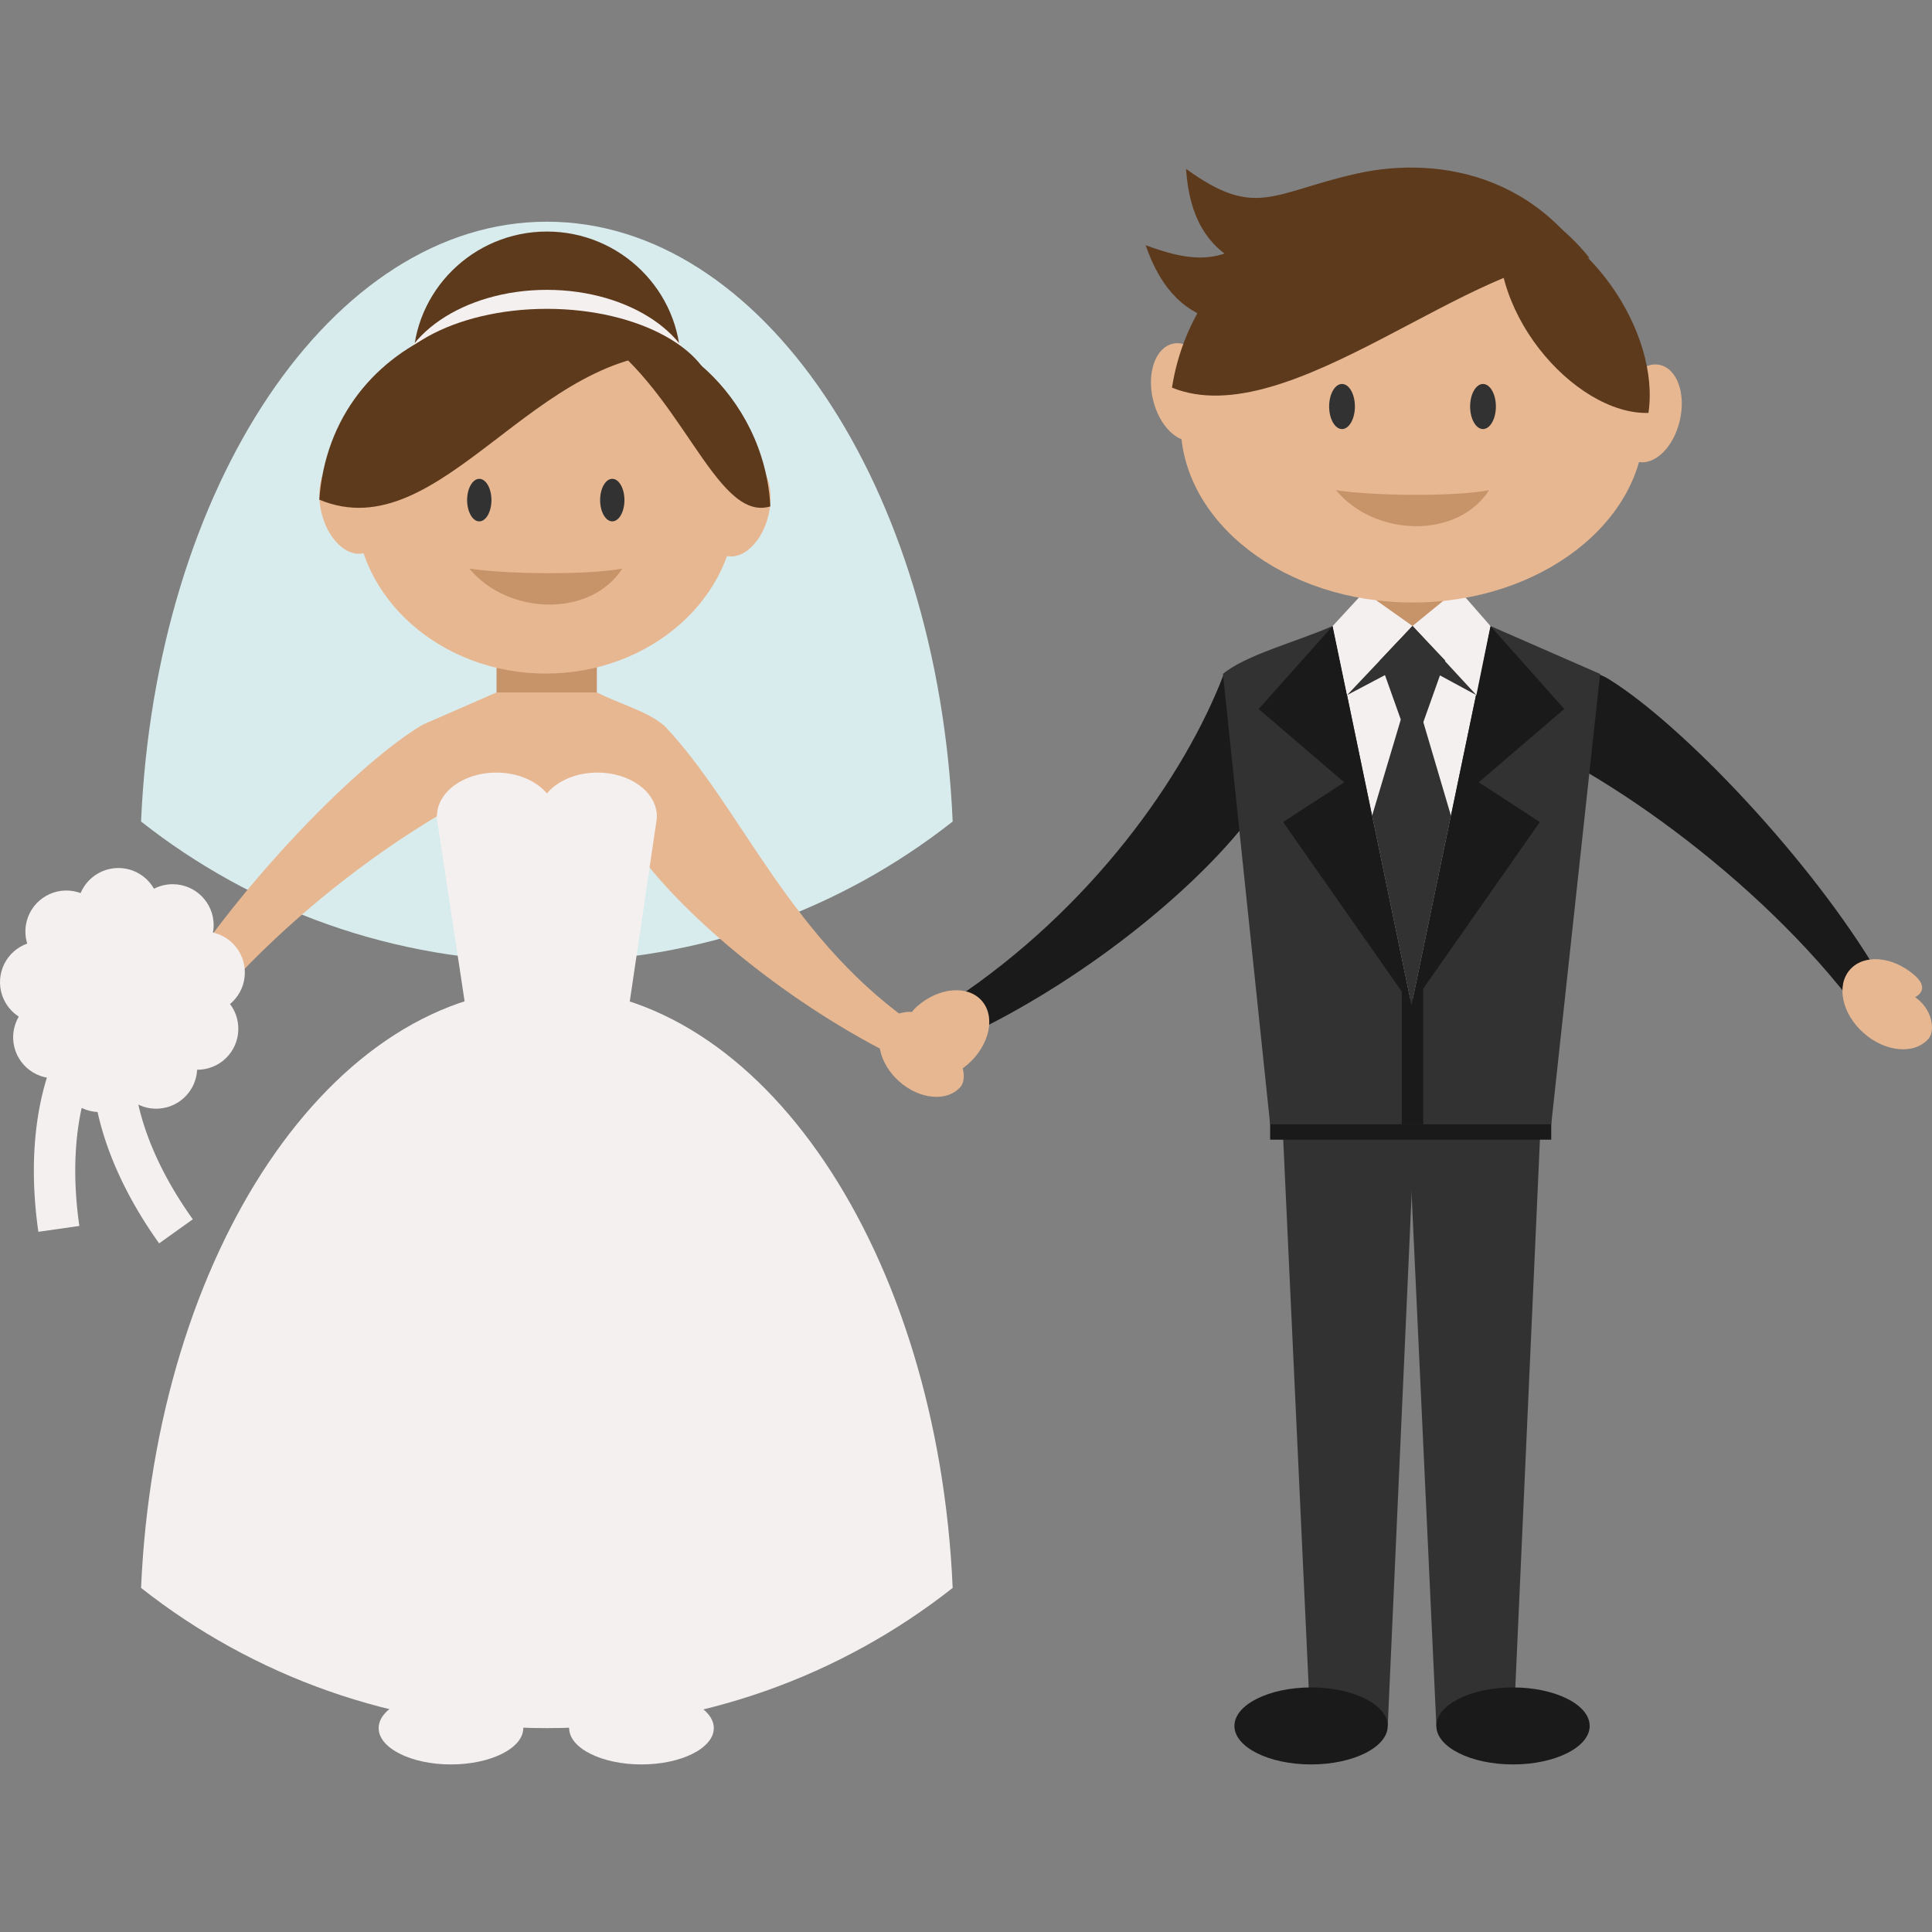
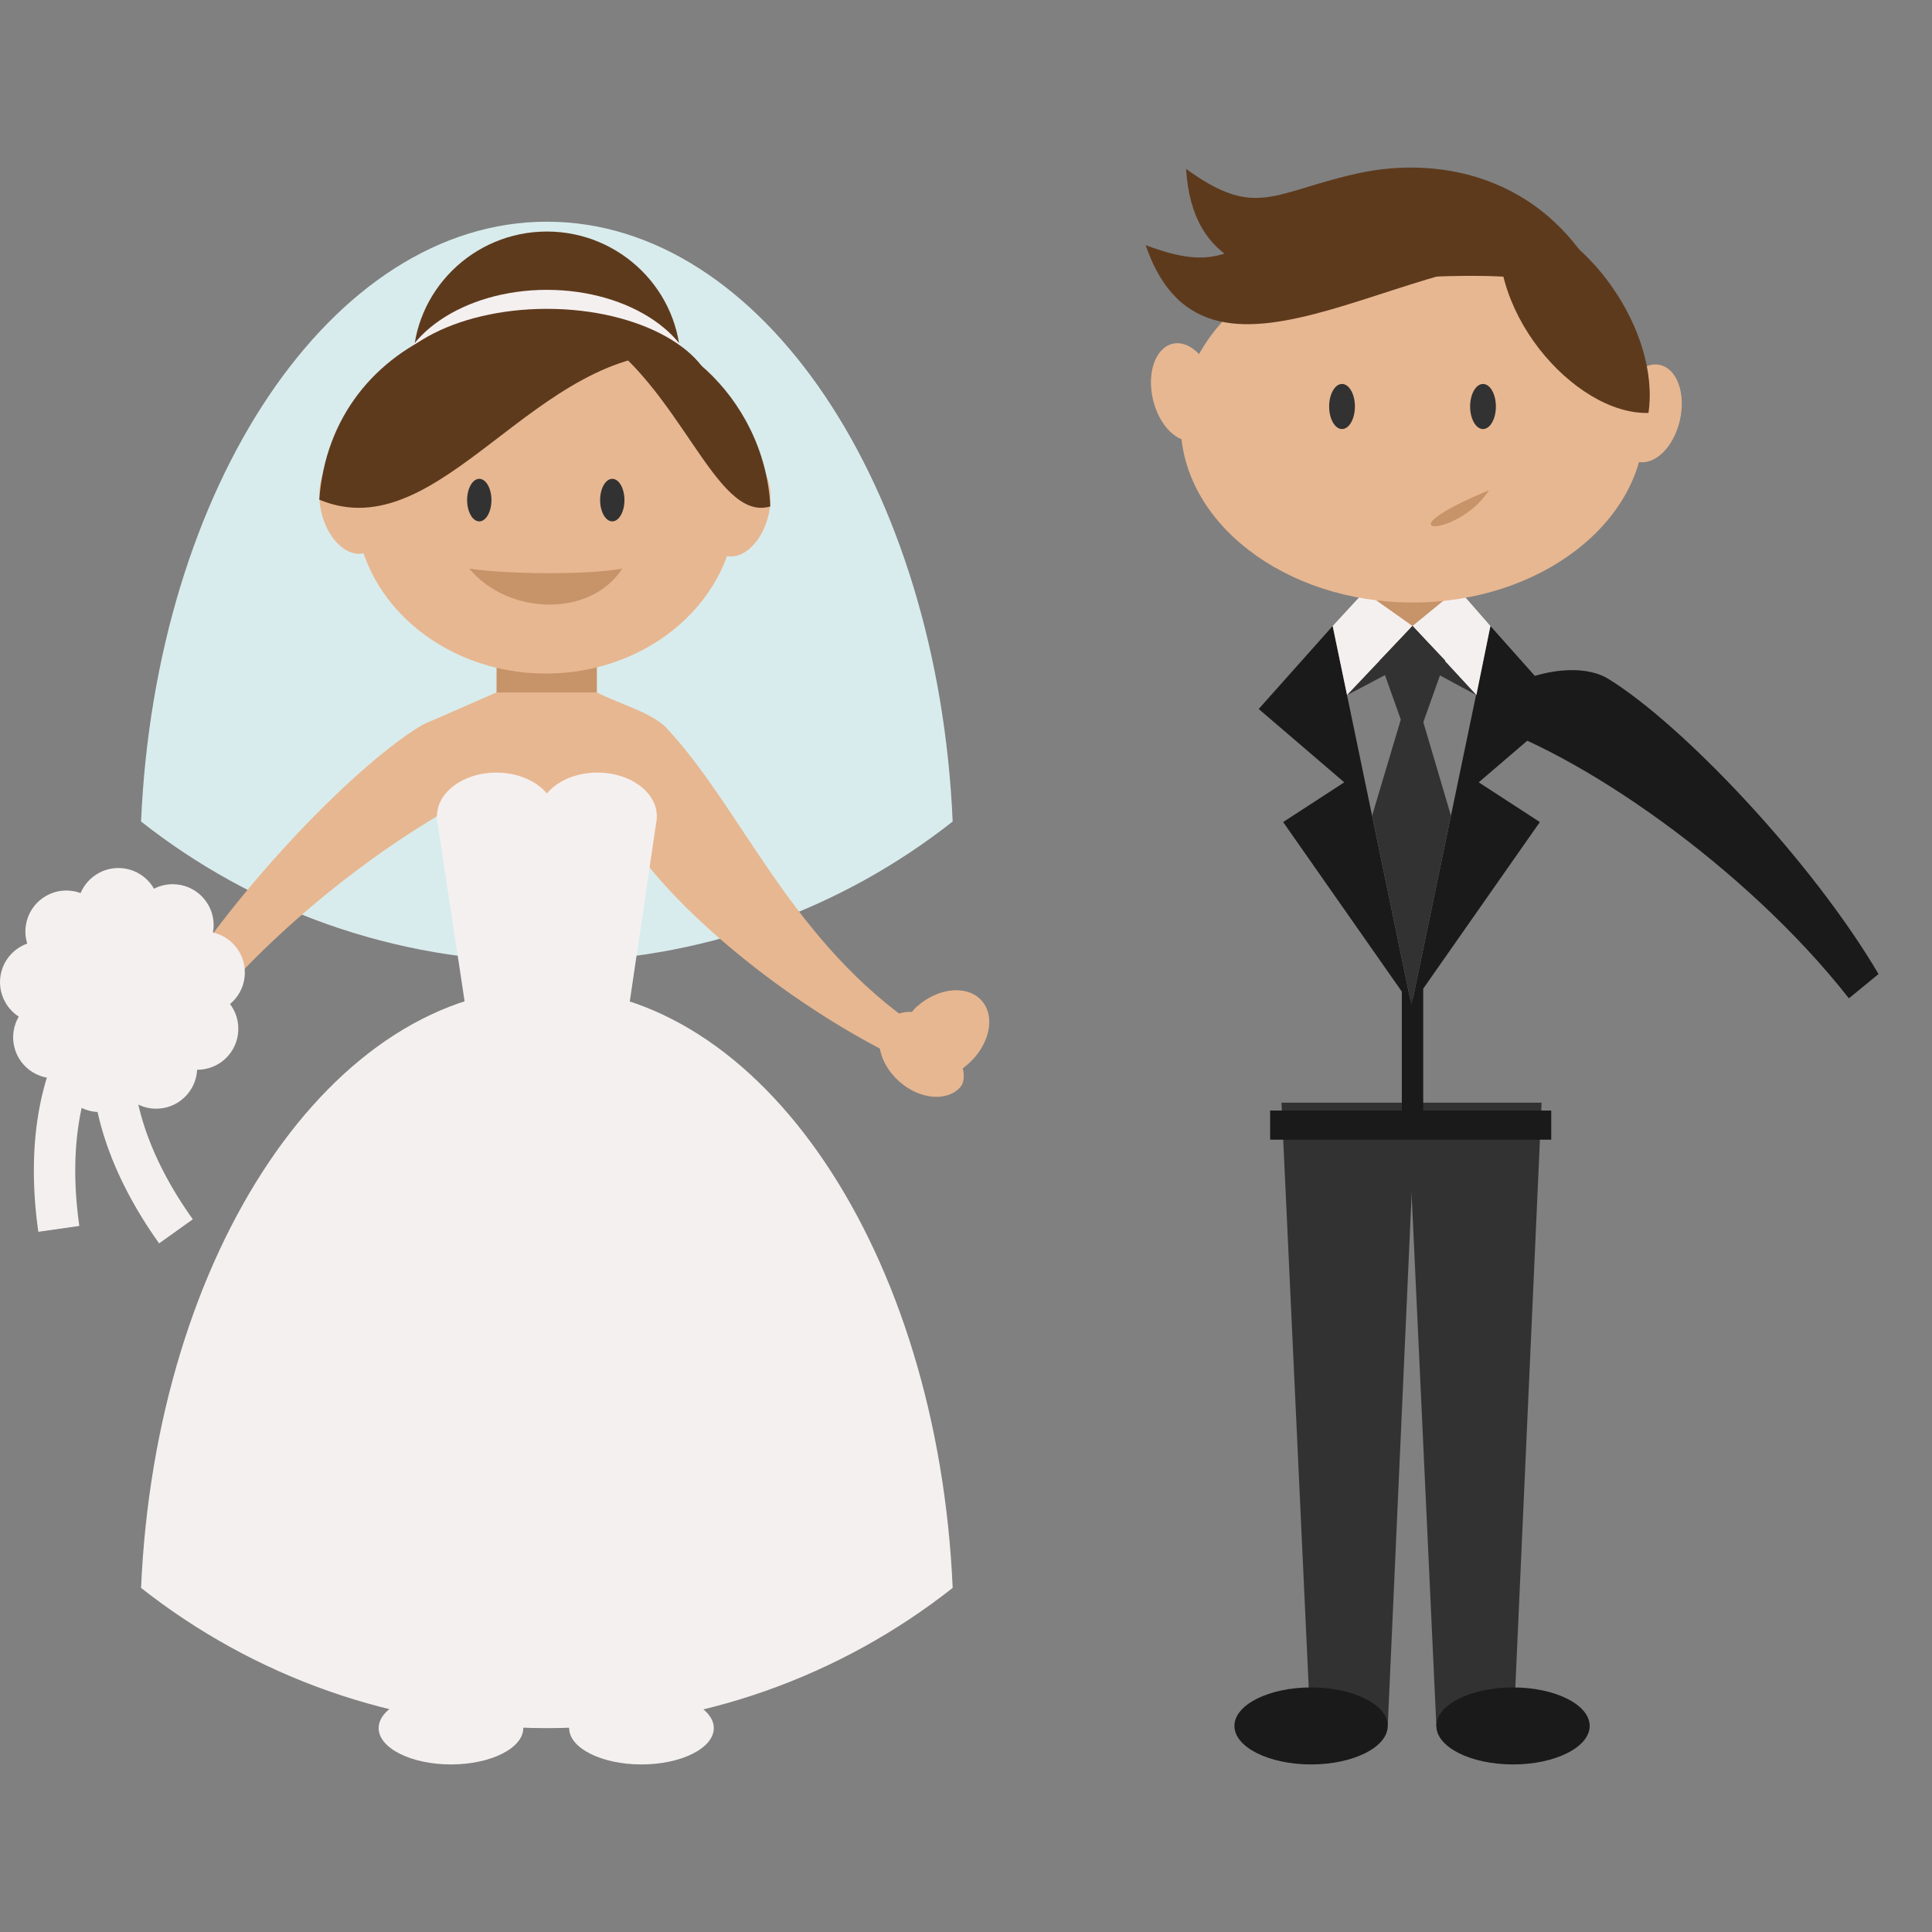
<svg xmlns="http://www.w3.org/2000/svg" version="1.1" id="Capa_1" viewBox="0 0 224.053 224.053" xml:space="preserve">
  <rect x="0" y="0" width="224.053" height="224.053" fill="#808080" stroke="none" />
  <g>
    <g>
      <ellipse transform="matrix(0.226 -0.974 0.974 0.226 101.371 223.315)" style="fill-rule:evenodd;clip-rule:evenodd;fill:#E7B791;" cx="191.17" cy="47.887" rx="5.761" ry="3.686" />
      <ellipse transform="matrix(-0.226 -0.974 0.974 -0.226 124.051 189.525)" style="fill-rule:evenodd;clip-rule:evenodd;fill:#E7B791;" cx="137.343" cy="45.465" rx="5.761" ry="3.686" />
-       <path style="fill-rule:evenodd;clip-rule:evenodd;fill:#1A1A1A;" d="M141.877,78.294c-4.52,11.761-15.271,27.032-31.371,37.719    l2.536,3.65c13.698-6.672,26.434-17.317,32.377-25.461C148.477,90.012,146.075,80.336,141.877,78.294z" />
      <path style="fill-rule:evenodd;clip-rule:evenodd;fill:#1A1A1A;" d="M170.935,83.512c12.081,3.577,31.555,17.058,43.48,32.264    l3.438-2.816c-7.732-13.128-22.751-28.954-31.339-34.235C182.096,76.007,172.64,79.166,170.935,83.512z" />
      <g>
        <path style="fill-rule:evenodd;clip-rule:evenodd;fill:#323232;" d="M166.575,200.157c-1.122-24.092-2.243-48.186-3.365-72.278     c5.189,0,10.38,0,15.568,0c-1.082,24.092-2.165,48.186-3.247,72.278C172.545,200.157,169.56,200.157,166.575,200.157z" />
        <path style="fill-rule:evenodd;clip-rule:evenodd;fill:#323232;" d="M151.979,200.157c-1.122-24.092-2.242-48.186-3.365-72.278     c5.189,0,10.38,0,15.569,0c-1.082,24.092-2.166,48.186-3.248,72.278C157.951,200.157,154.964,200.157,151.979,200.157z" />
      </g>
      <rect x="147.298" y="128.79" style="fill-rule:evenodd;clip-rule:evenodd;fill:#1A1A1A;" width="32.598" height="3.379" />
-       <path style="fill-rule:evenodd;clip-rule:evenodd;fill:#323232;" d="M179.896,130.386l5.669-52.231l-12.723-5.559H154.55    c-4.241,1.853-10.14,3.375-12.723,5.559l5.471,52.231H179.896z" />
-       <polygon style="fill-rule:evenodd;clip-rule:evenodd;fill:#F5F0F0;" points="154.55,72.596 163.69,116.598 172.842,72.596   " />
      <g>
        <polygon style="fill-rule:evenodd;clip-rule:evenodd;fill:#1A1A1A;" points="154.55,72.596 145.97,82.221 155.892,90.726      148.804,95.333 163.69,116.598    " />
        <polygon style="fill-rule:evenodd;clip-rule:evenodd;fill:#1A1A1A;" points="172.842,72.596 181.41,82.221 171.487,90.726      178.575,95.333 163.69,116.598    " />
      </g>
      <polygon style="fill-rule:evenodd;clip-rule:evenodd;fill:#1A1A1A;" points="162.569,130.386 165.049,130.386 165.049,114.655     163.69,115.945 162.569,114.882   " />
      <rect x="157.993" y="59.004" style="fill-rule:evenodd;clip-rule:evenodd;fill:#C79369;" width="11.633" height="16.417" />
      <polygon style="fill-rule:evenodd;clip-rule:evenodd;fill:#F5F0F0;" points="154.55,72.596 158.205,68.634 163.809,72.596     156.218,80.613   " />
      <polygon style="fill-rule:evenodd;clip-rule:evenodd;fill:#F5F0F0;" points="172.842,72.596 169.077,68.285 163.809,72.596     171.215,80.613   " />
      <polygon style="fill-rule:evenodd;clip-rule:evenodd;fill:#323232;" points="156.218,80.613 163.809,76.605 171.215,80.613     163.809,72.596   " />
      <polygon style="fill-rule:evenodd;clip-rule:evenodd;fill:#323232;" points="163.809,72.596 160.014,76.605 163.809,87.265     167.605,76.605   " />
      <polygon style="fill-rule:evenodd;clip-rule:evenodd;fill:#323232;" points="162.45,83.447 164.973,83.447 168.266,94.597     163.69,116.598 159.121,94.597   " />
      <path style="fill-rule:evenodd;clip-rule:evenodd;fill:#1A1A1A;" d="M152.045,204.621c4.896,0,8.89-2.005,8.89-4.465    c0-2.46-3.993-4.465-8.89-4.465c-4.896,0-8.89,2.005-8.89,4.465C143.156,202.616,147.15,204.621,152.045,204.621z" />
      <path style="fill-rule:evenodd;clip-rule:evenodd;fill:#1A1A1A;" d="M175.464,204.621c4.896,0,8.89-2.005,8.89-4.465    c0-2.46-3.993-4.465-8.89-4.465c-4.897,0-8.89,2.005-8.89,4.465C166.575,202.616,170.568,204.621,175.464,204.621z" />
-       <path style="fill-rule:evenodd;clip-rule:evenodd;fill:#E7B791;" d="M222.044,113.113c1.222,1.078,1.065,1.986,0.048,2.529    c1.999,1.354,2.384,3.882,1.546,4.832c-1.632,1.849-4.99,1.55-7.502-0.666c-2.513-2.217-3.226-5.513-1.595-7.361    C216.172,110.597,219.532,110.895,222.044,113.113z" />
      <path style="fill-rule:evenodd;clip-rule:evenodd;fill:#E7B791;" d="M106.347,116.717c-1.222,1.078-1.065,1.986-0.048,2.529    c-1.998,1.354-2.384,3.882-1.545,4.832c1.631,1.849,4.99,1.55,7.502-0.667c2.512-2.217,3.225-5.513,1.594-7.361    C112.217,114.201,108.858,114.499,106.347,116.717z" />
      <path style="fill-rule:evenodd;clip-rule:evenodd;fill:#E7B791;" d="M163.809,69.873c14.811,0,26.891-9.311,26.891-20.728    c0-11.416-12.08-20.727-26.891-20.727c-14.811,0-26.89,9.312-26.89,20.727C136.919,60.562,148.999,69.873,163.809,69.873z" />
      <g>
        <path style="fill-rule:evenodd;clip-rule:evenodd;fill:#323232;" d="M155.634,49.758c0.823,0,1.494-1.175,1.494-2.615     c0-1.44-0.671-2.615-1.494-2.615c-0.823,0-1.494,1.175-1.494,2.615C154.14,48.583,154.811,49.758,155.634,49.758z" />
        <path style="fill-rule:evenodd;clip-rule:evenodd;fill:#323232;" d="M171.983,49.758c0.823,0,1.494-1.175,1.494-2.615     c0-1.44-0.671-2.615-1.494-2.615c-0.822,0-1.494,1.175-1.494,2.615C170.489,48.583,171.161,49.758,171.983,49.758z" />
      </g>
-       <path style="fill-rule:evenodd;clip-rule:evenodd;fill:#5E3A1D;" d="M184.324,29.901c-13.328-0.55-34.774,20.587-48.41,15.053    c2.567-16.397,19.425-25.601,33.76-23.215C174.964,22.62,179.796,24.297,184.324,29.901z" />
      <path style="fill-rule:evenodd;clip-rule:evenodd;fill:#5E3A1D;" d="M174.222,24.297c-2.679,11.31,8.386,23.844,16.948,23.589    C192.556,38.557,184.117,26.003,174.222,24.297z" />
-       <path style="fill-rule:evenodd;clip-rule:evenodd;fill:#C79369;" d="M172.683,56.849c-3.868,0.749-13.337,0.683-17.748,0    C159.491,62.321,169.048,62.512,172.683,56.849z" />
+       <path style="fill-rule:evenodd;clip-rule:evenodd;fill:#C79369;" d="M172.683,56.849C159.491,62.321,169.048,62.512,172.683,56.849z" />
      <path style="fill-rule:evenodd;clip-rule:evenodd;fill:#D9ECED;" d="M63.42,25.71c24.945,0,45.366,30.695,47.061,69.561    c-12.913,10.176-29.268,16.262-47.061,16.262c-17.792,0-34.147-6.085-47.061-16.262C18.055,56.405,38.475,25.71,63.42,25.71z" />
      <rect x="57.584" y="70.609" style="fill-rule:evenodd;clip-rule:evenodd;fill:#C79369;" width="11.633" height="16.416" />
      <path style="fill-rule:evenodd;clip-rule:evenodd;fill:#E7B791;" d="M77.207,84.337c8.898,9.437,14.507,24.999,29.697,35.082    l-2.392,3.443c-12.923-6.295-24.94-16.338-30.546-24.021C71.082,94.89,74.186,81.134,77.207,84.337z" />
      <path style="fill-rule:evenodd;clip-rule:evenodd;fill:#E7B791;" d="M63.395,88.752c-11.398,3.374-29.77,16.093-41.021,30.439    l-3.244-2.657c7.296-12.386,21.464-27.317,29.567-32.299C52.865,81.672,61.786,84.653,63.395,88.752z" />
      <g>
        <path style="fill-rule:evenodd;clip-rule:evenodd;fill:#E7B791;" d="M60.685,200.409c1.059-22.73,2.116-45.46,3.175-68.19     c-4.896,0-9.792,0-14.688,0c1.021,22.73,2.042,45.46,3.063,68.19C55.051,200.409,57.868,200.409,60.685,200.409z" />
        <path style="fill-rule:evenodd;clip-rule:evenodd;fill:#E7B791;" d="M74.455,200.409c1.059-22.73,2.116-45.46,3.175-68.19     c-4.896,0-9.792,0-14.688,0c1.021,22.73,2.042,45.46,3.064,68.19C68.821,200.409,71.638,200.409,74.455,200.409z" />
      </g>
      <path style="fill-rule:evenodd;clip-rule:evenodd;fill:#E7B791;" d="M56.163,117.05l-6.67-33.215l8.09-3.536h11.633    c2.696,1.382,6.357,2.317,8.089,4.145l-6.58,32.606H56.163z" />
      <path style="fill-rule:evenodd;clip-rule:evenodd;fill:#F5F0F0;" d="M74.392,204.621c4.62,0,8.387-1.893,8.387-4.213    c0-2.32-3.768-4.212-8.387-4.212s-8.387,1.893-8.387,4.212C66.005,202.729,69.773,204.621,74.392,204.621z" />
      <path style="fill-rule:evenodd;clip-rule:evenodd;fill:#F5F0F0;" d="M52.298,204.621c4.619,0,8.387-1.893,8.387-4.213    c0-2.32-3.768-4.212-8.387-4.212c-4.62,0-8.387,1.893-8.387,4.212C43.911,202.729,47.679,204.621,52.298,204.621z" />
      <path style="fill-rule:evenodd;clip-rule:evenodd;fill:#E7B791;" d="M15.176,116.679c-1.152,1.017-1.005,1.874-0.045,2.386    c-1.886,1.278-2.249,3.663-1.458,4.559c1.539,1.744,4.708,1.462,7.078-0.629c2.37-2.091,3.043-5.201,1.504-6.945    C20.715,114.306,17.546,114.588,15.176,116.679z" />
      <path style="fill-rule:evenodd;clip-rule:evenodd;fill:#E7B791;" d="M109.874,119.114c1.153,1.017,1.005,1.874,0.045,2.386    c1.886,1.277,2.249,3.663,1.458,4.559c-1.54,1.744-4.709,1.463-7.078-0.629c-2.37-2.092-3.043-5.201-1.503-6.945    C104.335,116.74,107.504,117.022,109.874,119.114z" />
      <path style="fill-rule:evenodd;clip-rule:evenodd;fill:#F5F0F0;" d="M54.021,117.049l-3.263-21.567    c-0.058-0.264-0.088-0.535-0.088-0.811c0-2.803,3.082-5.076,6.884-5.076c2.482,0,4.656,0.969,5.868,2.42    c1.211-1.452,3.386-2.42,5.867-2.42c3.802,0,6.884,2.273,6.884,5.076c0,0.267-0.028,0.529-0.082,0.785l-3.191,21.593H54.021z" />
      <path style="fill-rule:evenodd;clip-rule:evenodd;fill:#F5F0F0;" d="M63.42,114.587c24.945,0,45.366,30.695,47.061,69.561    c-12.913,10.177-29.268,16.262-47.061,16.262c-17.792,0-34.147-6.085-47.061-16.262C18.055,145.282,38.475,114.587,63.42,114.587z    " />
      <g>
        <path style="fill-rule:evenodd;clip-rule:evenodd;fill:#5E3A1D;" d="M63.421,57.576c8.547,0,15.518-6.901,15.518-15.362     c0-8.462-6.971-15.363-15.518-15.363c-8.547,0-15.518,6.901-15.518,15.363C47.903,50.675,54.874,57.576,63.421,57.576z" />
        <path style="fill-rule:evenodd;clip-rule:evenodd;fill:#F5F0F0;" d="M63.421,57.576c9.661,0,17.54-5.383,17.54-11.981     c0-6.599-7.879-11.982-17.54-11.982c-9.66,0-17.54,5.383-17.54,11.982C45.881,52.193,53.761,57.576,63.421,57.576z" />
        <path style="fill-rule:evenodd;clip-rule:evenodd;fill:#5E3A1D;" d="M63.421,57.576c10.745,0,19.508-4.888,19.508-10.88     c0-5.993-8.764-10.88-19.508-10.88s-19.508,4.887-19.508,10.88C43.913,52.688,52.677,57.576,63.421,57.576z" />
        <path style="fill-rule:evenodd;clip-rule:evenodd;fill:#E7B791;" d="M63.294,78.114c12.151,0,22.062-8.785,22.062-19.555     s-9.911-19.555-22.062-19.555c-12.152,0-22.063,8.785-22.063,19.555S51.142,78.114,63.294,78.114z" />
        <g>
          <path style="fill-rule:evenodd;clip-rule:evenodd;fill:#323232;" d="M71.006,60.464c0.776,0,1.41-1.108,1.41-2.467      c0-1.359-0.633-2.467-1.41-2.467c-0.776,0-1.41,1.108-1.41,2.467C69.597,59.356,70.23,60.464,71.006,60.464z" />
          <path style="fill-rule:evenodd;clip-rule:evenodd;fill:#323232;" d="M55.582,60.464c0.776,0,1.41-1.108,1.41-2.467      c0-1.359-0.633-2.467-1.41-2.467c-0.776,0-1.41,1.108-1.41,2.467C54.172,59.356,54.806,60.464,55.582,60.464z" />
        </g>
        <path style="fill-rule:evenodd;clip-rule:evenodd;fill:#C79369;" d="M72.168,65.936c-3.868,0.749-13.336,0.683-17.748,0     C58.975,71.408,68.533,71.599,72.168,65.936z" />
        <ellipse transform="matrix(-0.226 -0.974 0.974 -0.226 -6.947 111.596)" style="fill-rule:evenodd;clip-rule:evenodd;fill:#E7B791;" cx="40.876" cy="58.559" rx="5.761" ry="3.687" />
        <ellipse transform="matrix(0.226 -0.974 0.974 0.226 8.917 128.871)" style="fill-rule:evenodd;clip-rule:evenodd;fill:#E7B791;" cx="85.53" cy="58.826" rx="5.761" ry="3.687" />
        <g>
          <path style="fill-rule:evenodd;clip-rule:evenodd;fill:#5E3A1D;" d="M68.244,38.166c10.675,6.343,14.639,22.517,21.089,20.562      C88.694,45.82,77.188,36.306,68.244,38.166z" />
          <path style="fill-rule:evenodd;clip-rule:evenodd;fill:#5E3A1D;" d="M79.615,40.967c-17.56-0.955-28.431,22.897-42.588,16.979      C38.405,38.729,60.313,30.277,79.615,40.967z" />
        </g>
      </g>
      <g>
        <path style="fill-rule:evenodd;clip-rule:evenodd;fill:none;stroke:#F5F0F0;stroke-width:4.8;stroke-miterlimit:22.926;" d="     M10.591,119.679c-3.724,5.33-5.099,13.523-3.768,22.833" />
        <path style="fill-rule:evenodd;clip-rule:evenodd;fill:none;stroke:#F5F0F0;stroke-width:4.8;stroke-miterlimit:22.926;" d="     M13.236,120.794c-0.851,6.445,1.701,14.351,7.17,22.003" />
      </g>
      <path style="fill-rule:evenodd;clip-rule:evenodd;fill:#F5F0F0;" d="M27.284,115.832c-0.188,0.225-0.393,0.427-0.61,0.607    c0.443,0.583,0.757,1.276,0.893,2.047c0.455,2.583-1.269,5.045-3.852,5.501c-0.288,0.051-0.575,0.074-0.858,0.073    c-0.035,0.73-0.24,1.464-0.631,2.142c-1.312,2.271-4.215,3.049-6.487,1.738c-0.253-0.146-0.488-0.313-0.704-0.496    c-0.497,0.537-1.125,0.967-1.86,1.235c-2.464,0.897-5.189-0.374-6.086-2.838c-0.1-0.275-0.173-0.554-0.221-0.833    c-0.726,0.092-1.484,0.018-2.219-0.249c-2.464-0.898-3.735-3.623-2.838-6.087c0.101-0.275,0.224-0.536,0.366-0.779    c-0.616-0.396-1.148-0.94-1.54-1.618c-1.311-2.272-0.533-5.175,1.738-6.487c0.253-0.146,0.515-0.267,0.782-0.362    c-0.217-0.699-0.275-1.459-0.14-2.229c0.456-2.583,2.918-4.307,5.501-3.852c0.289,0.051,0.566,0.127,0.832,0.225    c0.283-0.675,0.727-1.294,1.326-1.797c2.009-1.686,5.004-1.424,6.69,0.585c0.188,0.224,0.352,0.461,0.492,0.707    c0.651-0.335,1.389-0.524,2.171-0.524c2.623,0,4.749,2.126,4.749,4.748c0,0.293-0.027,0.58-0.078,0.858    c0.713,0.162,1.401,0.491,2,0.994C28.708,110.828,28.97,113.823,27.284,115.832z" />
      <path style="fill-rule:evenodd;clip-rule:evenodd;fill:#5E3A1D;" d="M184.324,30.38c-18.778-4.281-44.063,19.654-51.465-1.949    c9.318,3.508,10.346,0.039,19.17-4.661C160.929,19.029,174.255,17.916,184.324,30.38z" />
      <path style="fill-rule:evenodd;clip-rule:evenodd;fill:#5E3A1D;" d="M186.674,35.044c-16.983-9.084-47.687,7.33-49.127-15.46    c8.063,5.843,9.969,2.768,19.722,0.563C167.104,17.922,180.252,20.364,186.674,35.044z" />
    </g>
  </g>
</svg>